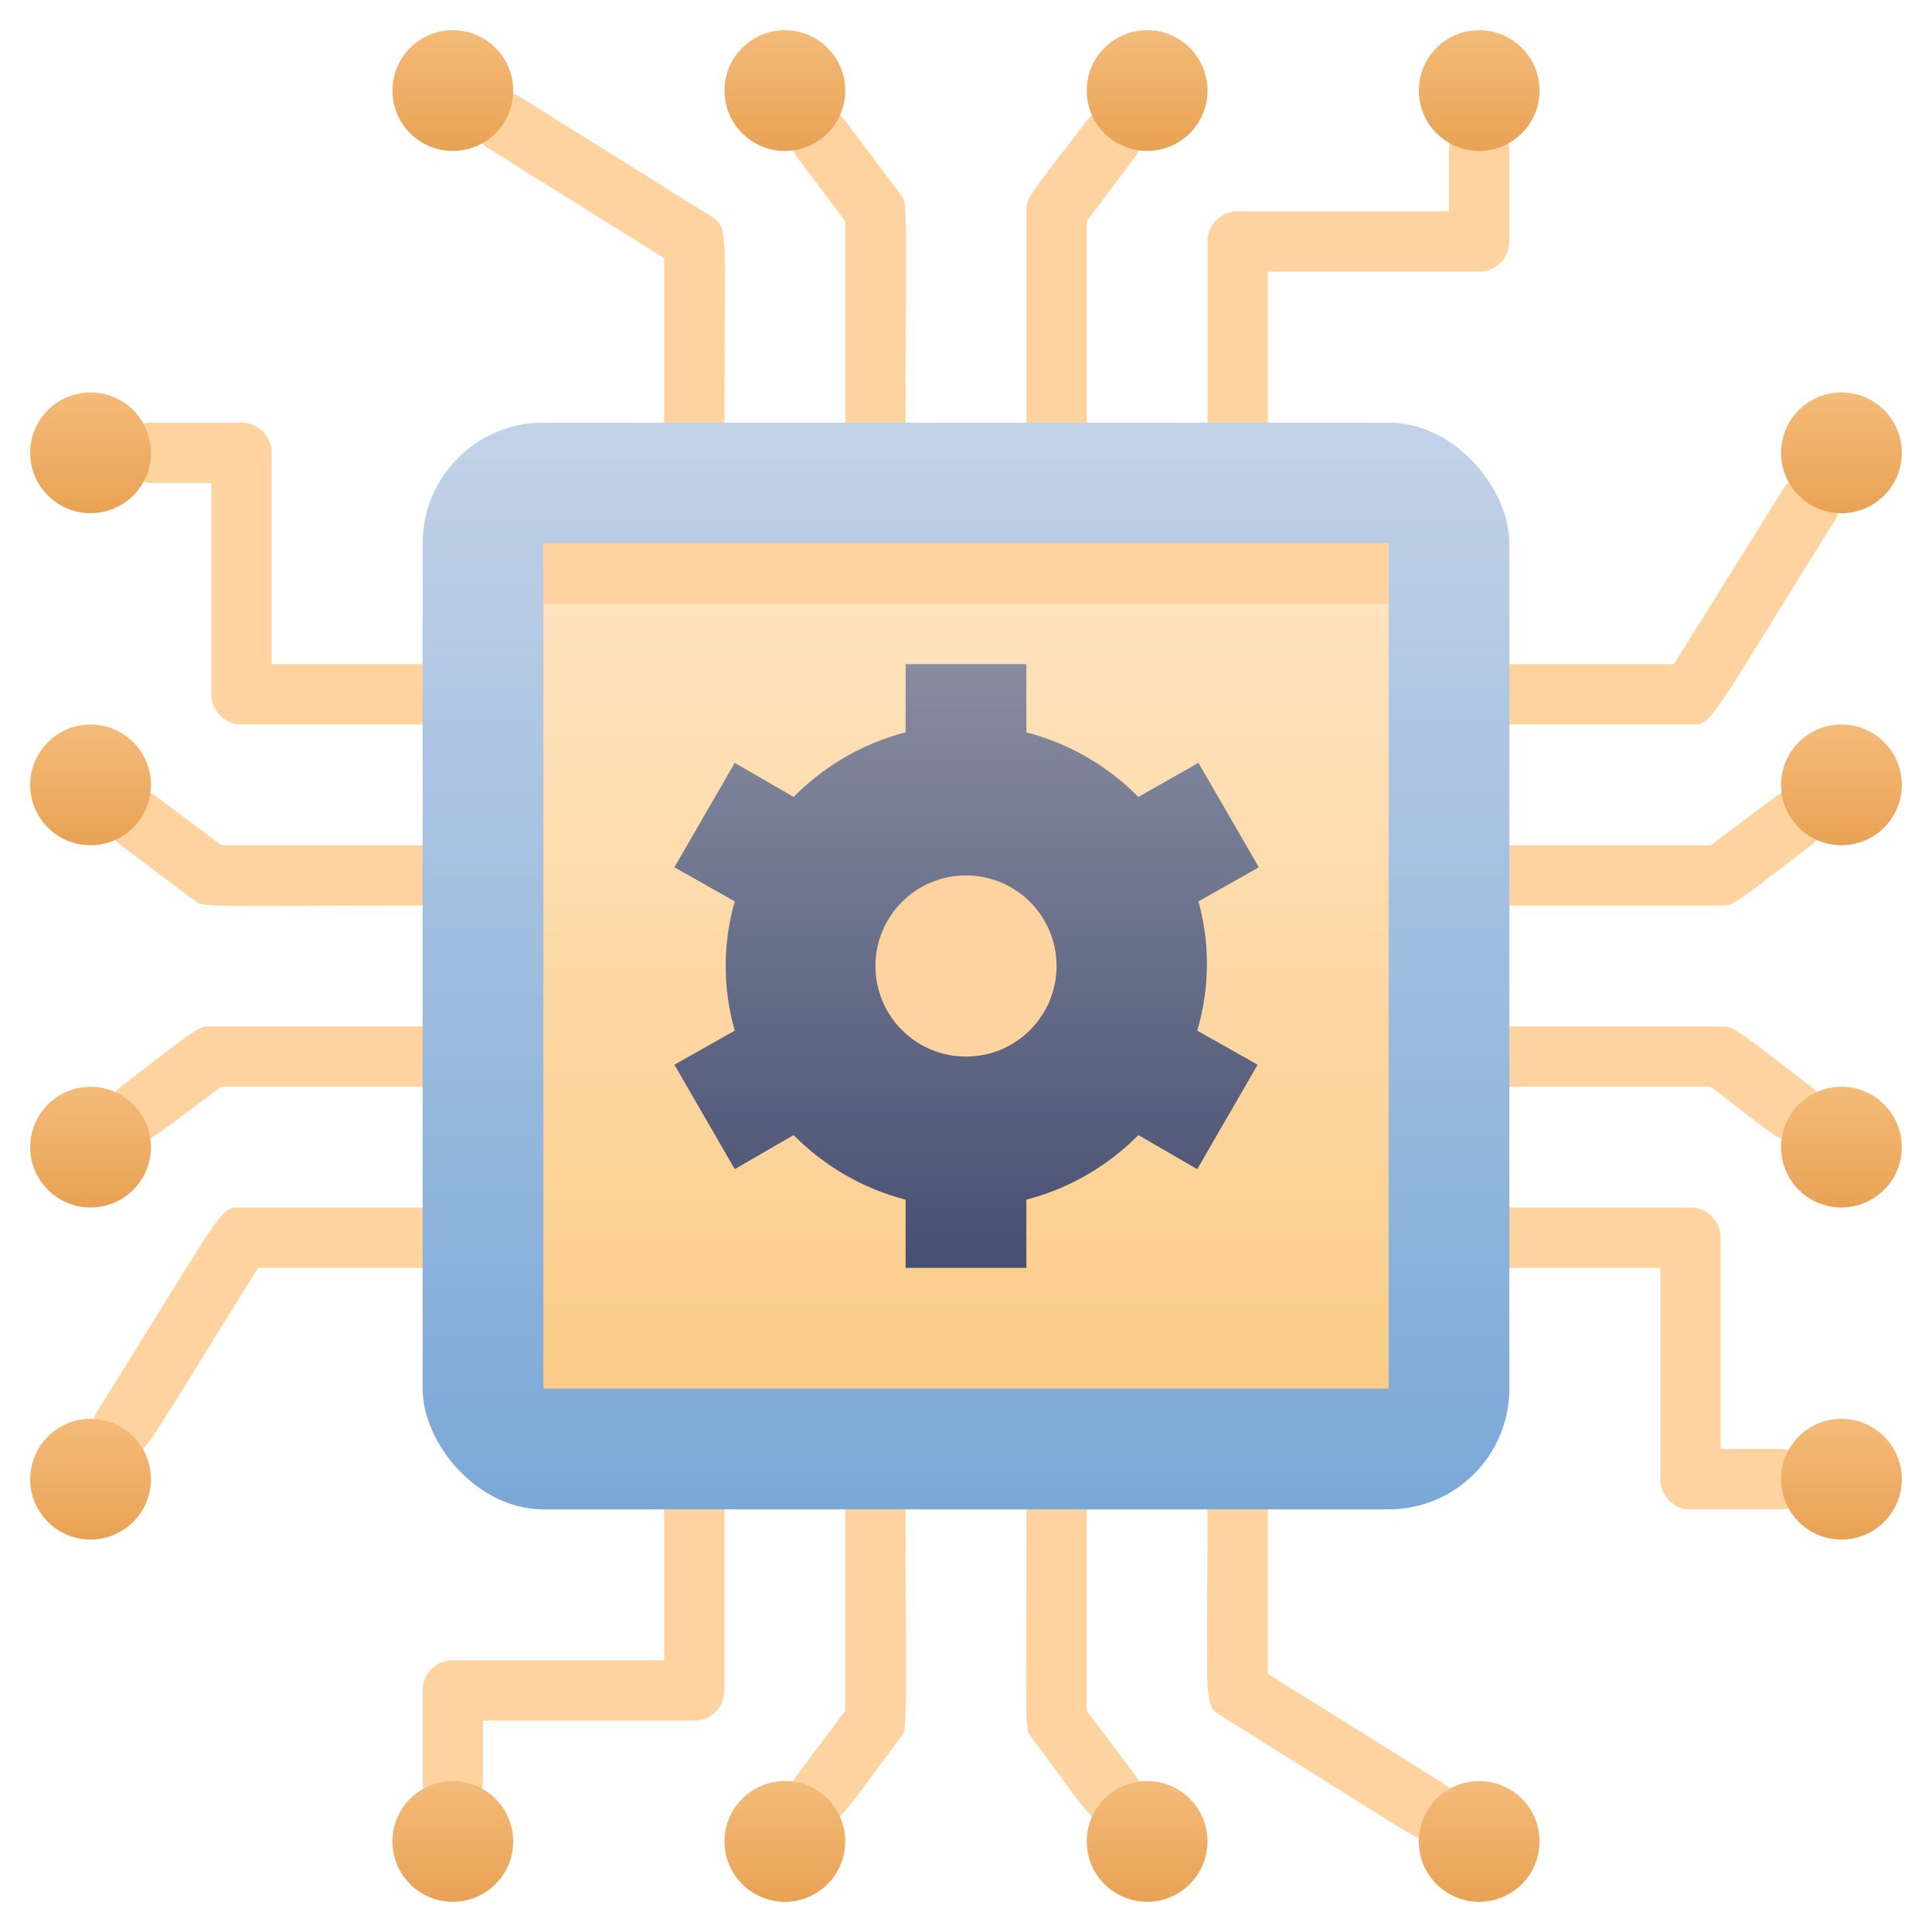
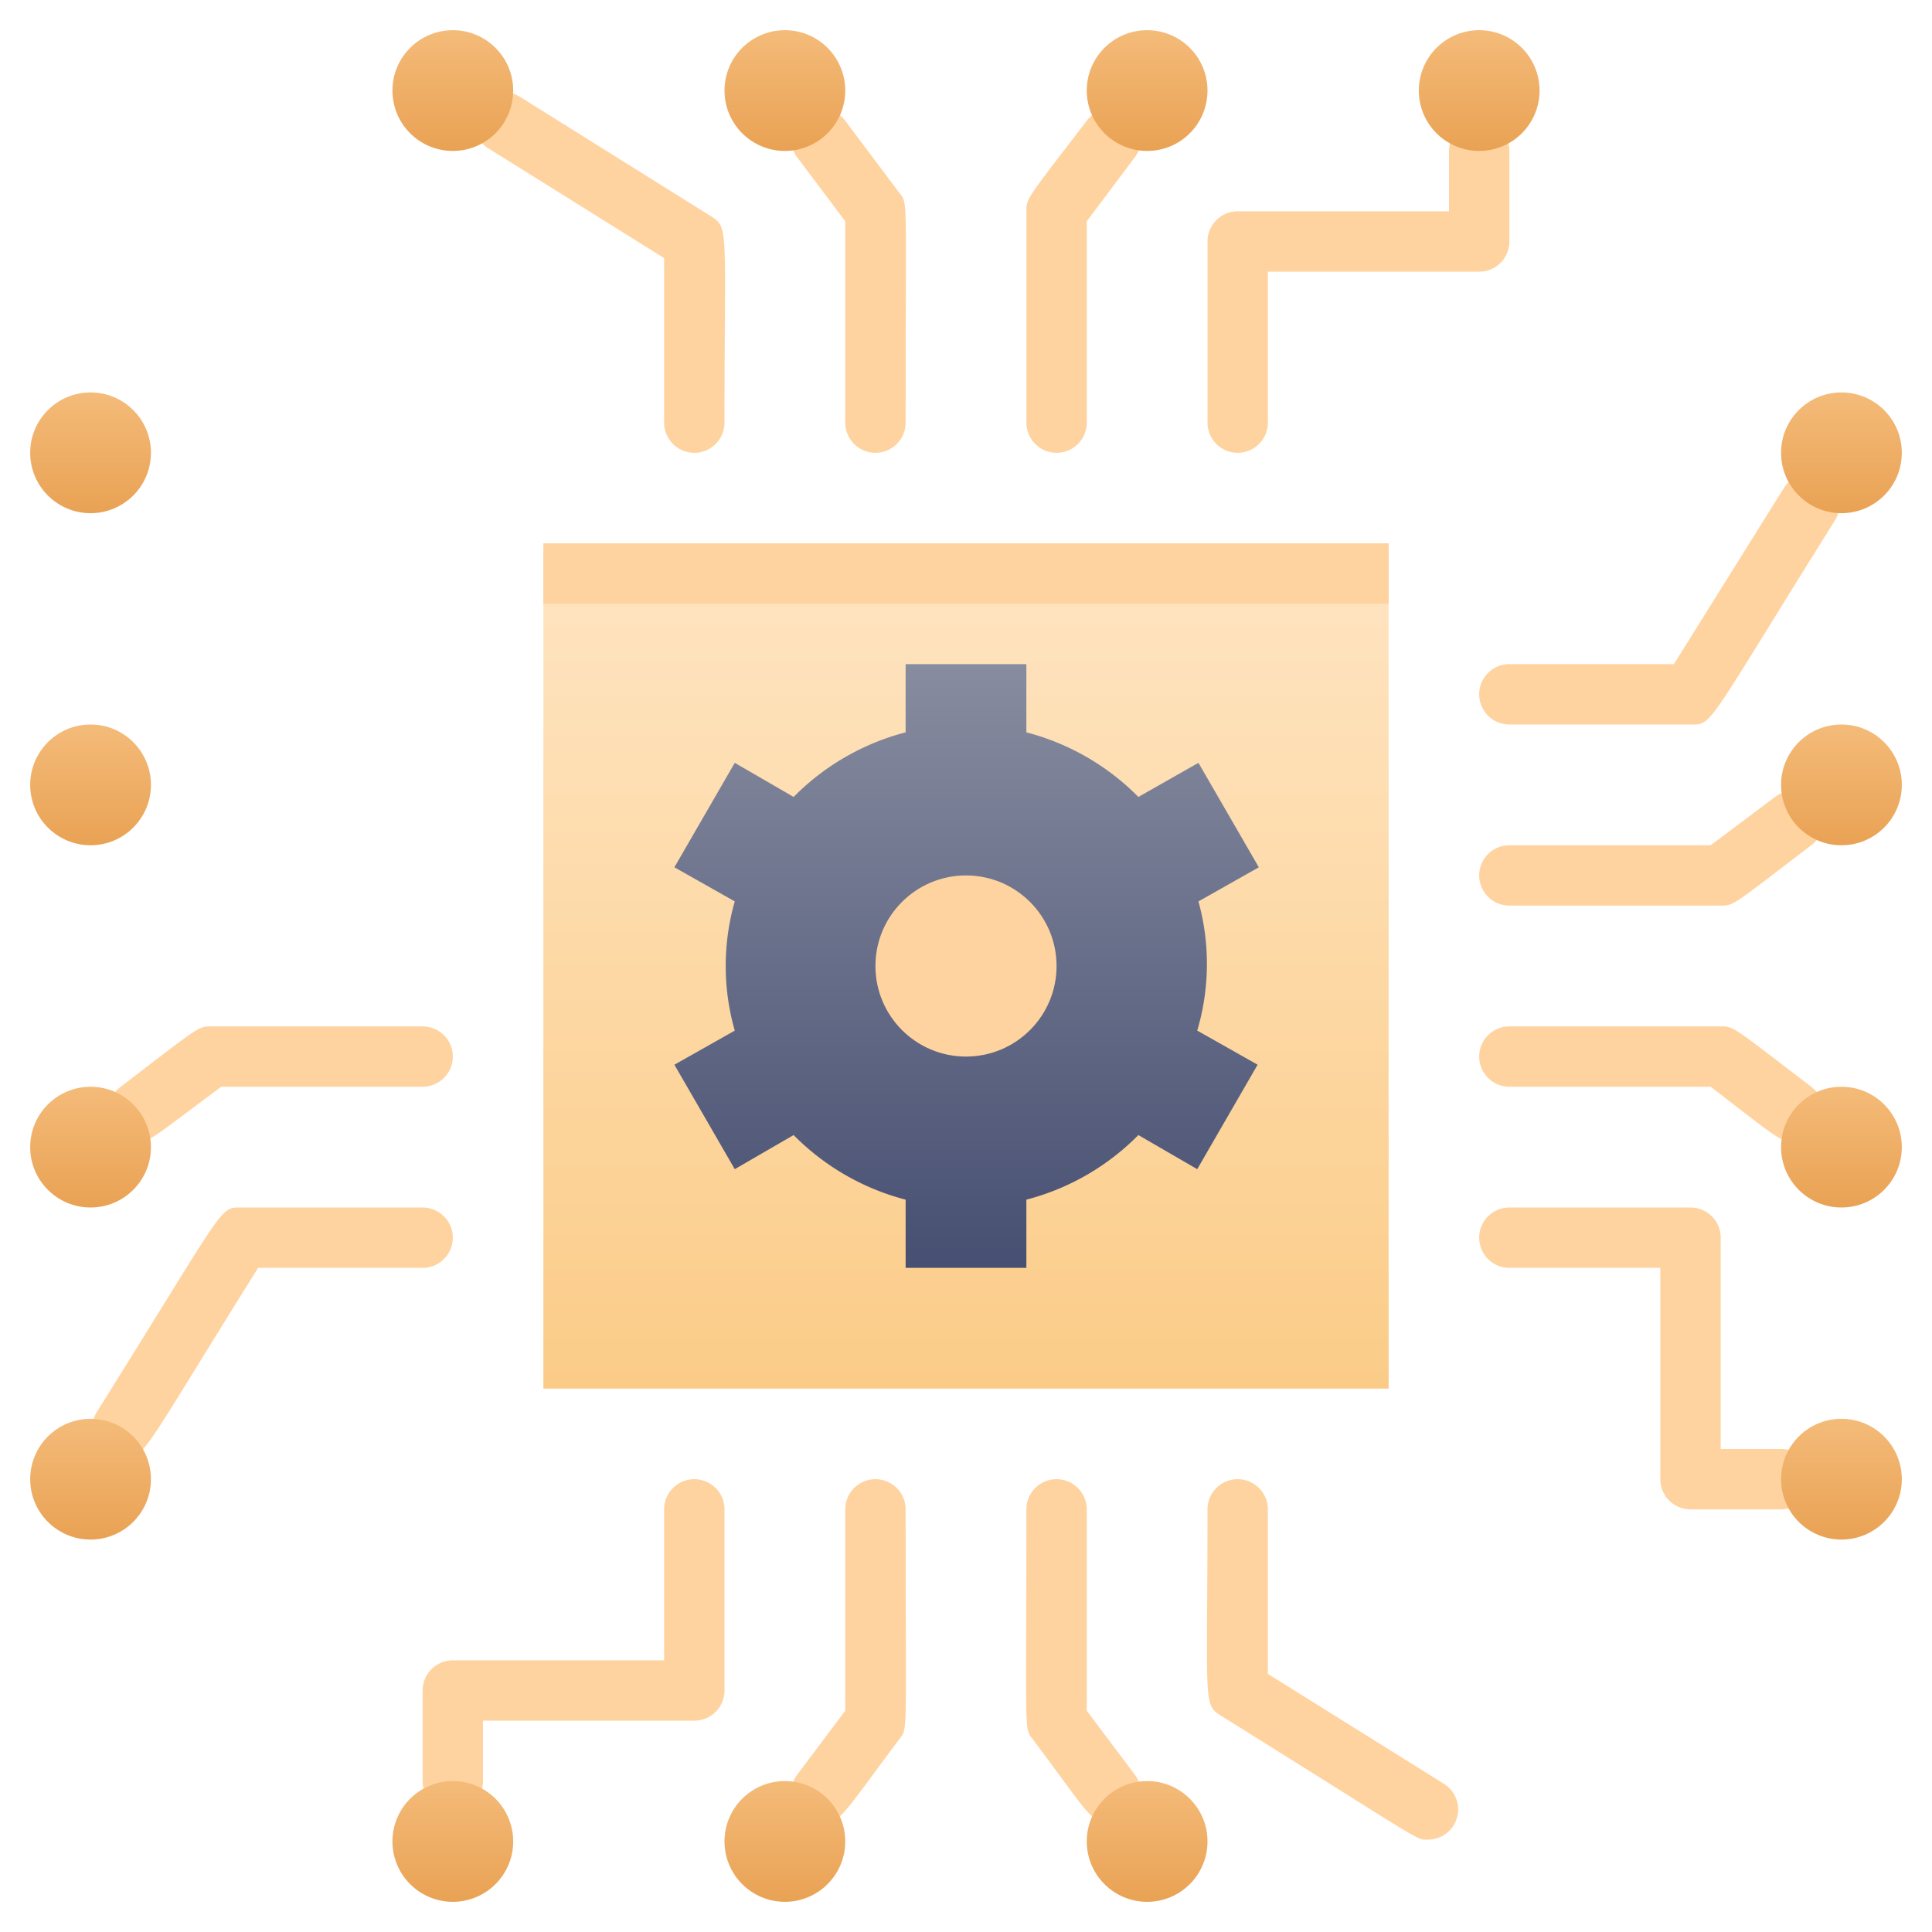
<svg xmlns="http://www.w3.org/2000/svg" xmlns:xlink="http://www.w3.org/1999/xlink" viewBox="0 0 64 64">
  <defs>
    <style>.cls-1{fill:#ffd39f;}.cls-2{fill:url(#linear-gradient);}.cls-3{fill:url(#linear-gradient-2);}.cls-4{fill:url(#linear-gradient-3);}.cls-5{fill:url(#linear-gradient-4);}.cls-6{fill:url(#linear-gradient-5);}.cls-7{fill:url(#linear-gradient-6);}.cls-8{fill:url(#linear-gradient-7);}.cls-9{fill:url(#linear-gradient-8);}.cls-10{fill:url(#linear-gradient-9);}.cls-11{fill:url(#linear-gradient-10);}.cls-12{fill:url(#linear-gradient-11);}.cls-13{fill:url(#linear-gradient-12);}.cls-14{fill:url(#linear-gradient-13);}.cls-15{fill:url(#linear-gradient-14);}.cls-16{fill:url(#linear-gradient-15);}.cls-17{fill:url(#linear-gradient-16);}.cls-18{fill:url(#linear-gradient-17);}.cls-19{fill:url(#linear-gradient-18);}.cls-20{fill:url(#linear-gradient-19);}</style>
    <linearGradient id="linear-gradient" x1="32" y1="50" x2="32" y2="14" gradientUnits="userSpaceOnUse">
      <stop offset="0" stop-color="#7aa8d7" />
      <stop offset="1" stop-color="#c3d2e7" />
    </linearGradient>
    <linearGradient id="linear-gradient-2" x1="32" y1="46" x2="32" y2="18" gradientUnits="userSpaceOnUse">
      <stop offset="0" stop-color="#fbcc88" />
      <stop offset="1" stop-color="#ffe5c3" />
    </linearGradient>
    <linearGradient id="linear-gradient-3" x1="38" y1="63" x2="38" y2="59" gradientUnits="userSpaceOnUse">
      <stop offset="0" stop-color="#e9a254" />
      <stop offset="1" stop-color="#f4bb79" />
    </linearGradient>
    <linearGradient id="linear-gradient-4" x1="49" x2="49" xlink:href="#linear-gradient-3" />
    <linearGradient id="linear-gradient-5" x1="26" x2="26" xlink:href="#linear-gradient-3" />
    <linearGradient id="linear-gradient-6" x1="15" x2="15" xlink:href="#linear-gradient-3" />
    <linearGradient id="linear-gradient-7" x1="26" y1="5" x2="26" y2="1" xlink:href="#linear-gradient-3" />
    <linearGradient id="linear-gradient-8" x1="15" y1="5" x2="15" y2="1" xlink:href="#linear-gradient-3" />
    <linearGradient id="linear-gradient-9" y1="5" y2="1" xlink:href="#linear-gradient-3" />
    <linearGradient id="linear-gradient-10" x1="49" y1="5" x2="49" y2="1" xlink:href="#linear-gradient-3" />
    <linearGradient id="linear-gradient-11" x1="3" y1="40" x2="3" y2="36" xlink:href="#linear-gradient-3" />
    <linearGradient id="linear-gradient-12" x1="3" y1="51" x2="3" y2="47" xlink:href="#linear-gradient-3" />
    <linearGradient id="linear-gradient-13" x1="3" y1="28" x2="3" y2="24" xlink:href="#linear-gradient-3" />
    <linearGradient id="linear-gradient-14" x1="3" y1="17" x2="3" y2="13" xlink:href="#linear-gradient-3" />
    <linearGradient id="linear-gradient-15" x1="61" y1="28" x2="61" y2="24" xlink:href="#linear-gradient-3" />
    <linearGradient id="linear-gradient-16" x1="61" y1="17" x2="61" y2="13" xlink:href="#linear-gradient-3" />
    <linearGradient id="linear-gradient-17" x1="61" y1="40" x2="61" y2="36" xlink:href="#linear-gradient-3" />
    <linearGradient id="linear-gradient-18" x1="61" y1="51" x2="61" y2="47" xlink:href="#linear-gradient-3" />
    <linearGradient id="linear-gradient-19" x1="32" y1="42" x2="32" y2="22" gradientUnits="userSpaceOnUse">
      <stop offset="0" stop-color="#474f72" />
      <stop offset="1" stop-color="#878c9f" />
    </linearGradient>
  </defs>
  <title>Technology</title>
  <g id="Technology">
    <path class="cls-1" d="M27.2,60.4a1,1,0,0,1-.8-1.6L28,56.67V50a1,1,0,0,1,2,0c0,7.54.08,7.23-.2,7.6C27.9,60.13,27.85,60.4,27.2,60.4Z" />
    <path class="cls-1" d="M36.8,60.4c-.67,0-.72-.3-2.6-2.8-.28-.37-.2-.05-.2-7.6a1,1,0,0,1,2,0v6.67l1.6,2.13A1,1,0,0,1,36.8,60.4Z" />
    <path class="cls-1" d="M47.3,60.94c-.41,0,0,.17-6.83-4.09-.63-.39-.47-.34-.47-6.85a1,1,0,0,1,2,0v5.45l5.83,3.64A1,1,0,0,1,47.3,60.94Z" />
    <path class="cls-1" d="M14,59V56a1,1,0,0,1,1-1h7V50a1,1,0,0,1,2,0v6a1,1,0,0,1-1,1H16v2A1,1,0,0,1,14,59Z" />
    <path class="cls-1" d="M34,14V7c0-.44,0-.39,2-3a1,1,0,0,1,1.6,1.2L36,7.33V14A1,1,0,0,1,34,14Z" />
    <path class="cls-1" d="M28,14V7.33L26.4,5.2A1,1,0,0,1,28,4l1.8,2.4c.28.37.2,0,.2,7.6A1,1,0,0,1,28,14Z" />
    <path class="cls-1" d="M22,14V8.55L16.17,4.91a1,1,0,0,1,1.06-1.7l6.3,3.94c.63.39.47.34.47,6.85A1,1,0,0,1,22,14Z" />
    <path class="cls-1" d="M40,14V8a1,1,0,0,1,1-1h7V5a1,1,0,0,1,2,0V8a1,1,0,0,1-1,1H42v5A1,1,0,0,1,40,14Z" />
-     <path class="cls-1" d="M14,30c-7.54,0-7.23.08-7.6-.2L4,28a1,1,0,0,1,1.2-1.6L7.33,28H14A1,1,0,0,1,14,30Z" />
    <path class="cls-1" d="M4.6,37.8A1,1,0,0,1,4,36c2.61-2,2.56-2,3-2h7a1,1,0,0,1,0,2H7.33C5,37.73,5,37.8,4.6,37.8Z" />
    <path class="cls-1" d="M4.06,48.3a1,1,0,0,1-.85-1.53C7.53,39.87,7.25,40,8,40h6a1,1,0,0,1,0,2H8.55C4.58,48.35,4.81,48.3,4.06,48.3Z" />
-     <path class="cls-1" d="M14,24H8a1,1,0,0,1-1-1V16H5a1,1,0,0,1,0-2H8a1,1,0,0,1,1,1v7h5A1,1,0,0,1,14,24Z" />
    <path class="cls-1" d="M59.4,37.8c-.44,0-.4,0-2.73-1.8H50a1,1,0,0,1,0-2h7c.44,0,.38,0,3,2A1,1,0,0,1,59.4,37.8Z" />
    <path class="cls-1" d="M57,30H50a1,1,0,0,1,0-2h6.67l2.13-1.6A1,1,0,0,1,60,28C57.38,30,57.44,30,57,30Z" />
    <path class="cls-1" d="M56,24H50a1,1,0,0,1,0-2h5.45l3.64-5.83a1,1,0,0,1,1.7,1.06C56.47,24.13,56.75,24,56,24Z" />
    <path class="cls-1" d="M59,50H56a1,1,0,0,1-1-1V42H50a1,1,0,0,1,0-2h6a1,1,0,0,1,1,1v7h2A1,1,0,0,1,59,50Z" />
-     <rect class="cls-2" x="14" y="14" width="36" height="36" rx="4" />
    <rect class="cls-3" x="18" y="18" width="28" height="28" />
    <rect class="cls-1" x="18" y="18" width="28" height="2" />
    <circle class="cls-4" cx="38" cy="61" r="2" />
-     <circle class="cls-5" cx="49" cy="61" r="2" />
    <circle class="cls-6" cx="26" cy="61" r="2" />
    <circle class="cls-7" cx="15" cy="61" r="2" />
    <circle class="cls-8" cx="26" cy="3" r="2" />
    <circle class="cls-9" cx="15" cy="3" r="2" />
    <circle class="cls-10" cx="38" cy="3" r="2" />
    <circle class="cls-11" cx="49" cy="3" r="2" />
    <circle class="cls-12" cx="3" cy="38" r="2" />
    <circle class="cls-13" cx="3" cy="49" r="2" />
    <circle class="cls-14" cx="3" cy="26" r="2" />
    <circle class="cls-15" cx="3" cy="15" r="2" />
    <circle class="cls-16" cx="61" cy="26" r="2" />
    <circle class="cls-17" cx="61" cy="15" r="2" />
    <circle class="cls-18" cx="61" cy="38" r="2" />
    <circle class="cls-19" cx="61" cy="49" r="2" />
    <path class="cls-20" d="M39.7,29.86l2-1.13-2-3.46L37.71,26.4A8.06,8.06,0,0,0,34,24.26V22H30v2.26a8.06,8.06,0,0,0-3.71,2.14l-1.95-1.13-2,3.46,2,1.13a7.78,7.78,0,0,0,0,4.28l-2,1.13,2,3.46,1.95-1.13A8.06,8.06,0,0,0,30,39.74V42h4V39.74a8.06,8.06,0,0,0,3.71-2.14l1.95,1.13,2-3.46-2-1.13A7.78,7.78,0,0,0,39.7,29.86Z" />
    <circle class="cls-1" cx="32" cy="32" r="3" />
  </g>
</svg>